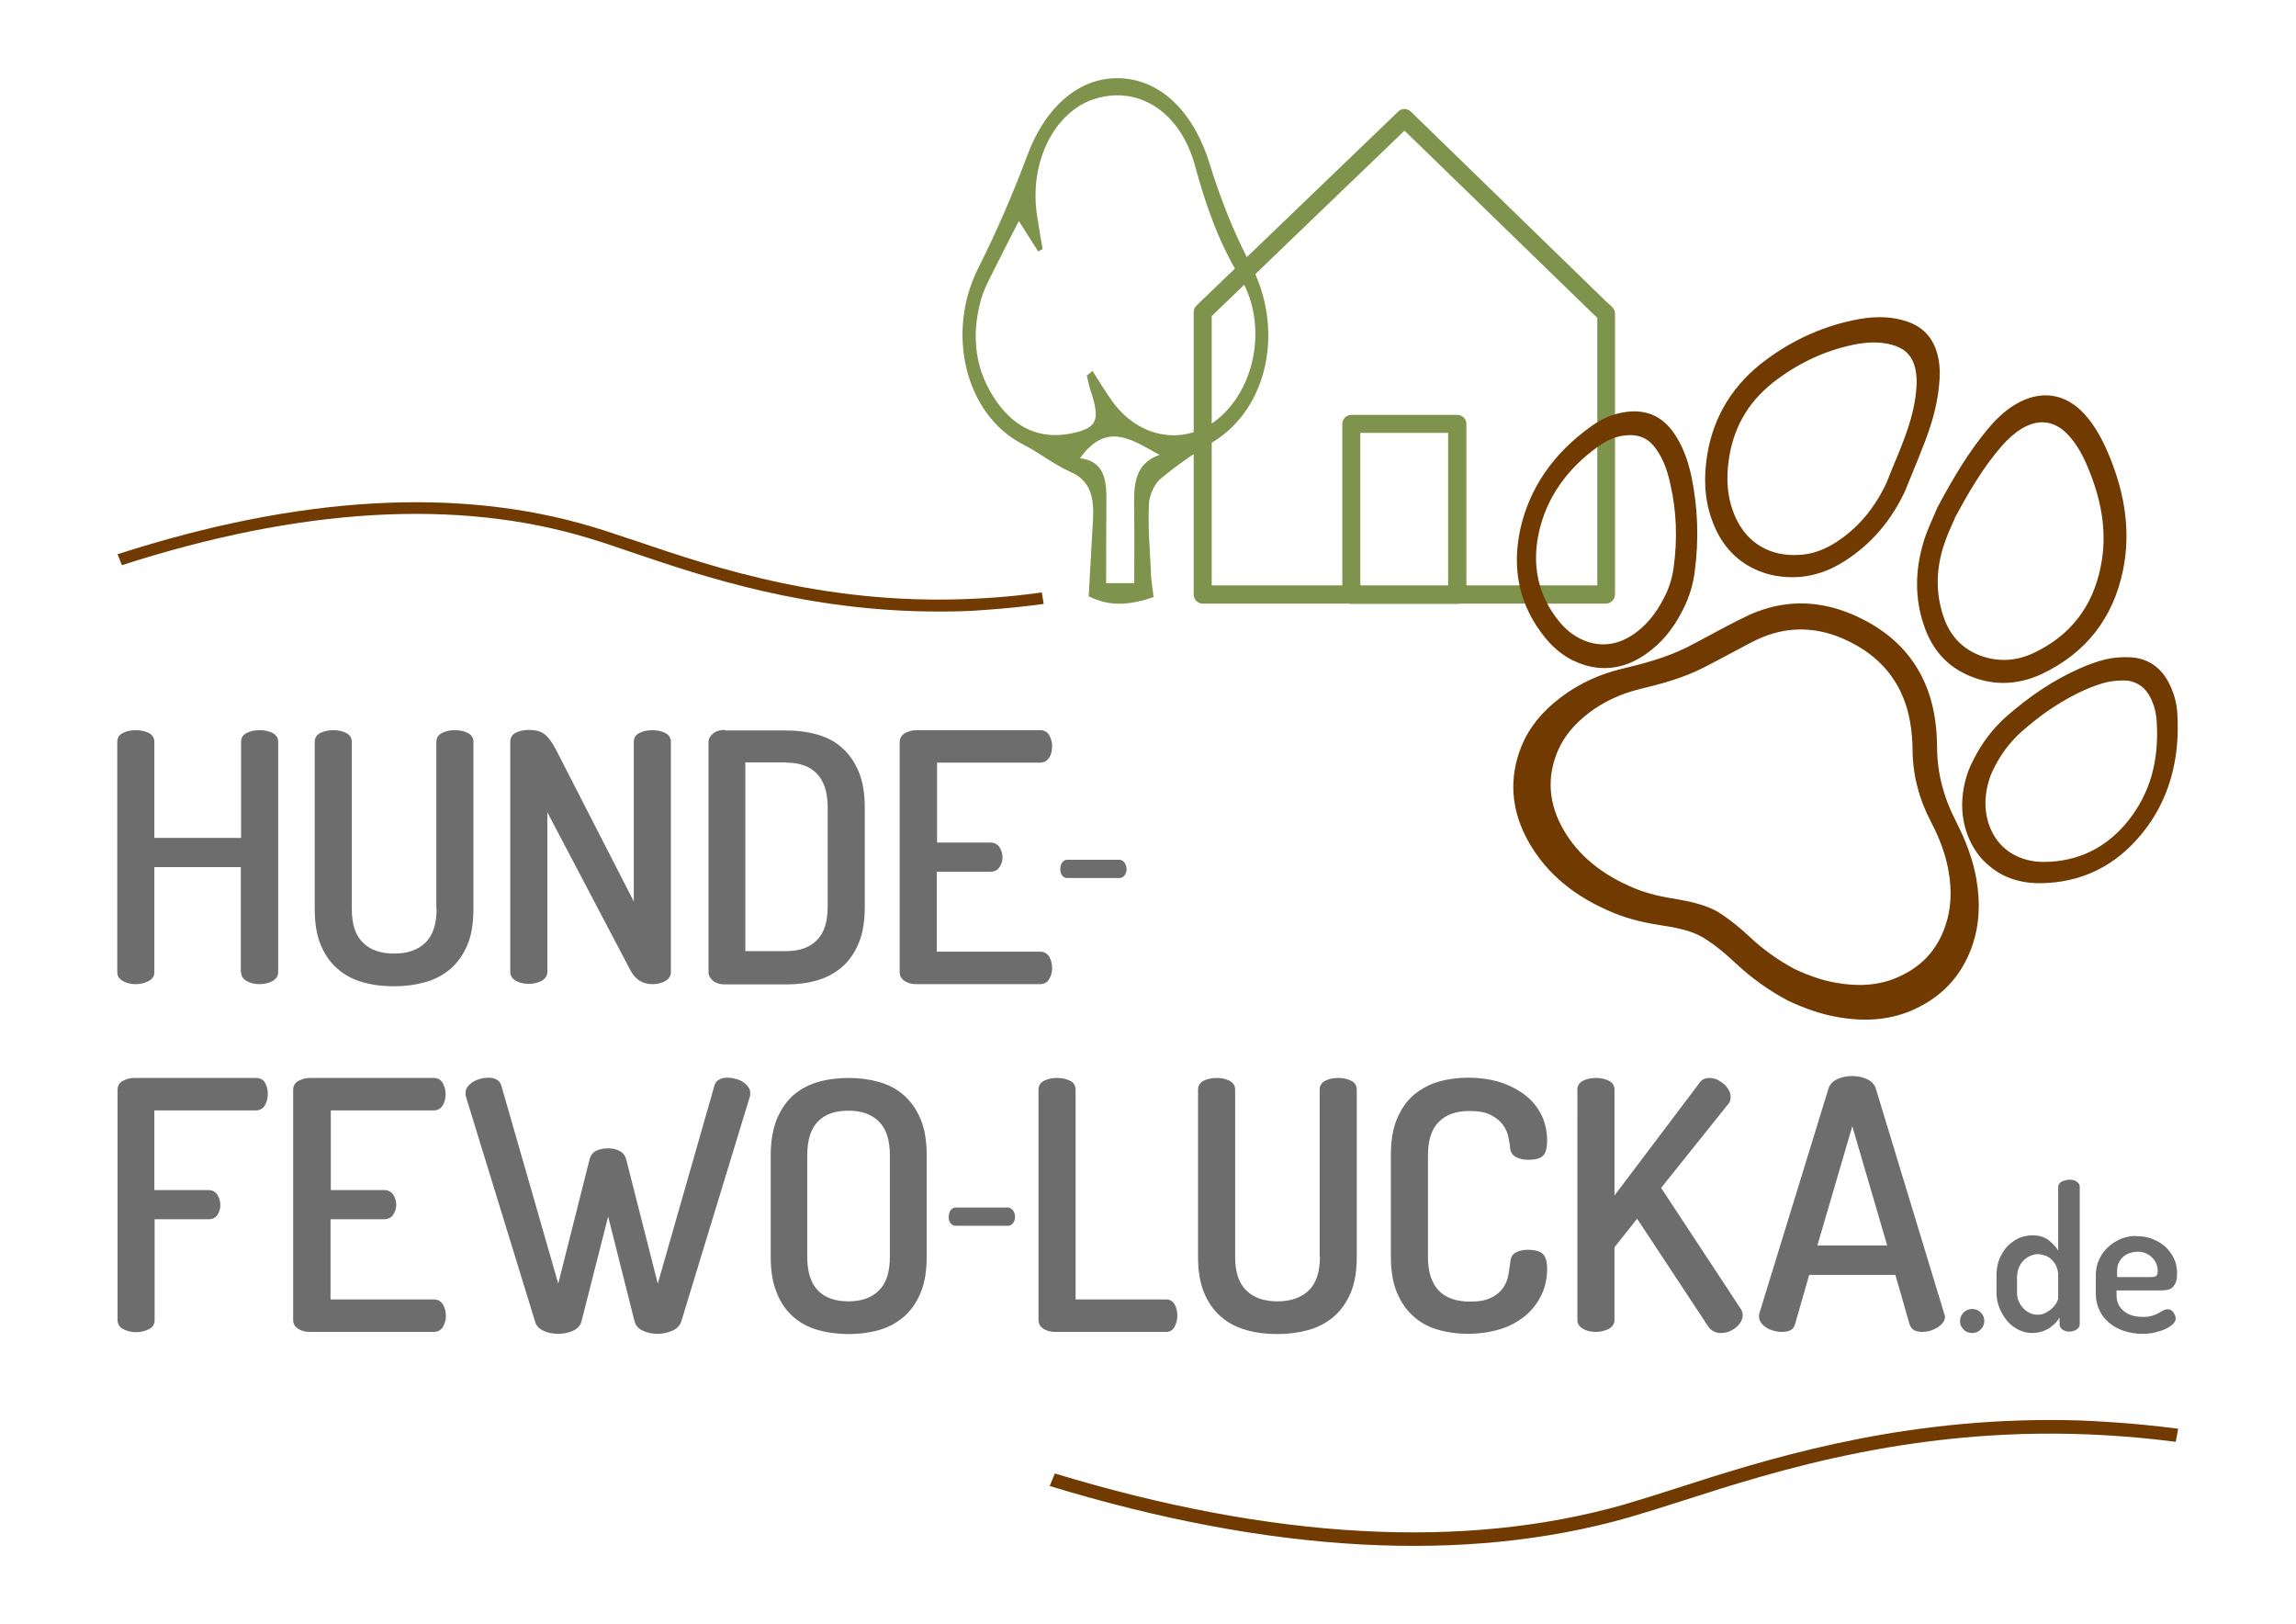
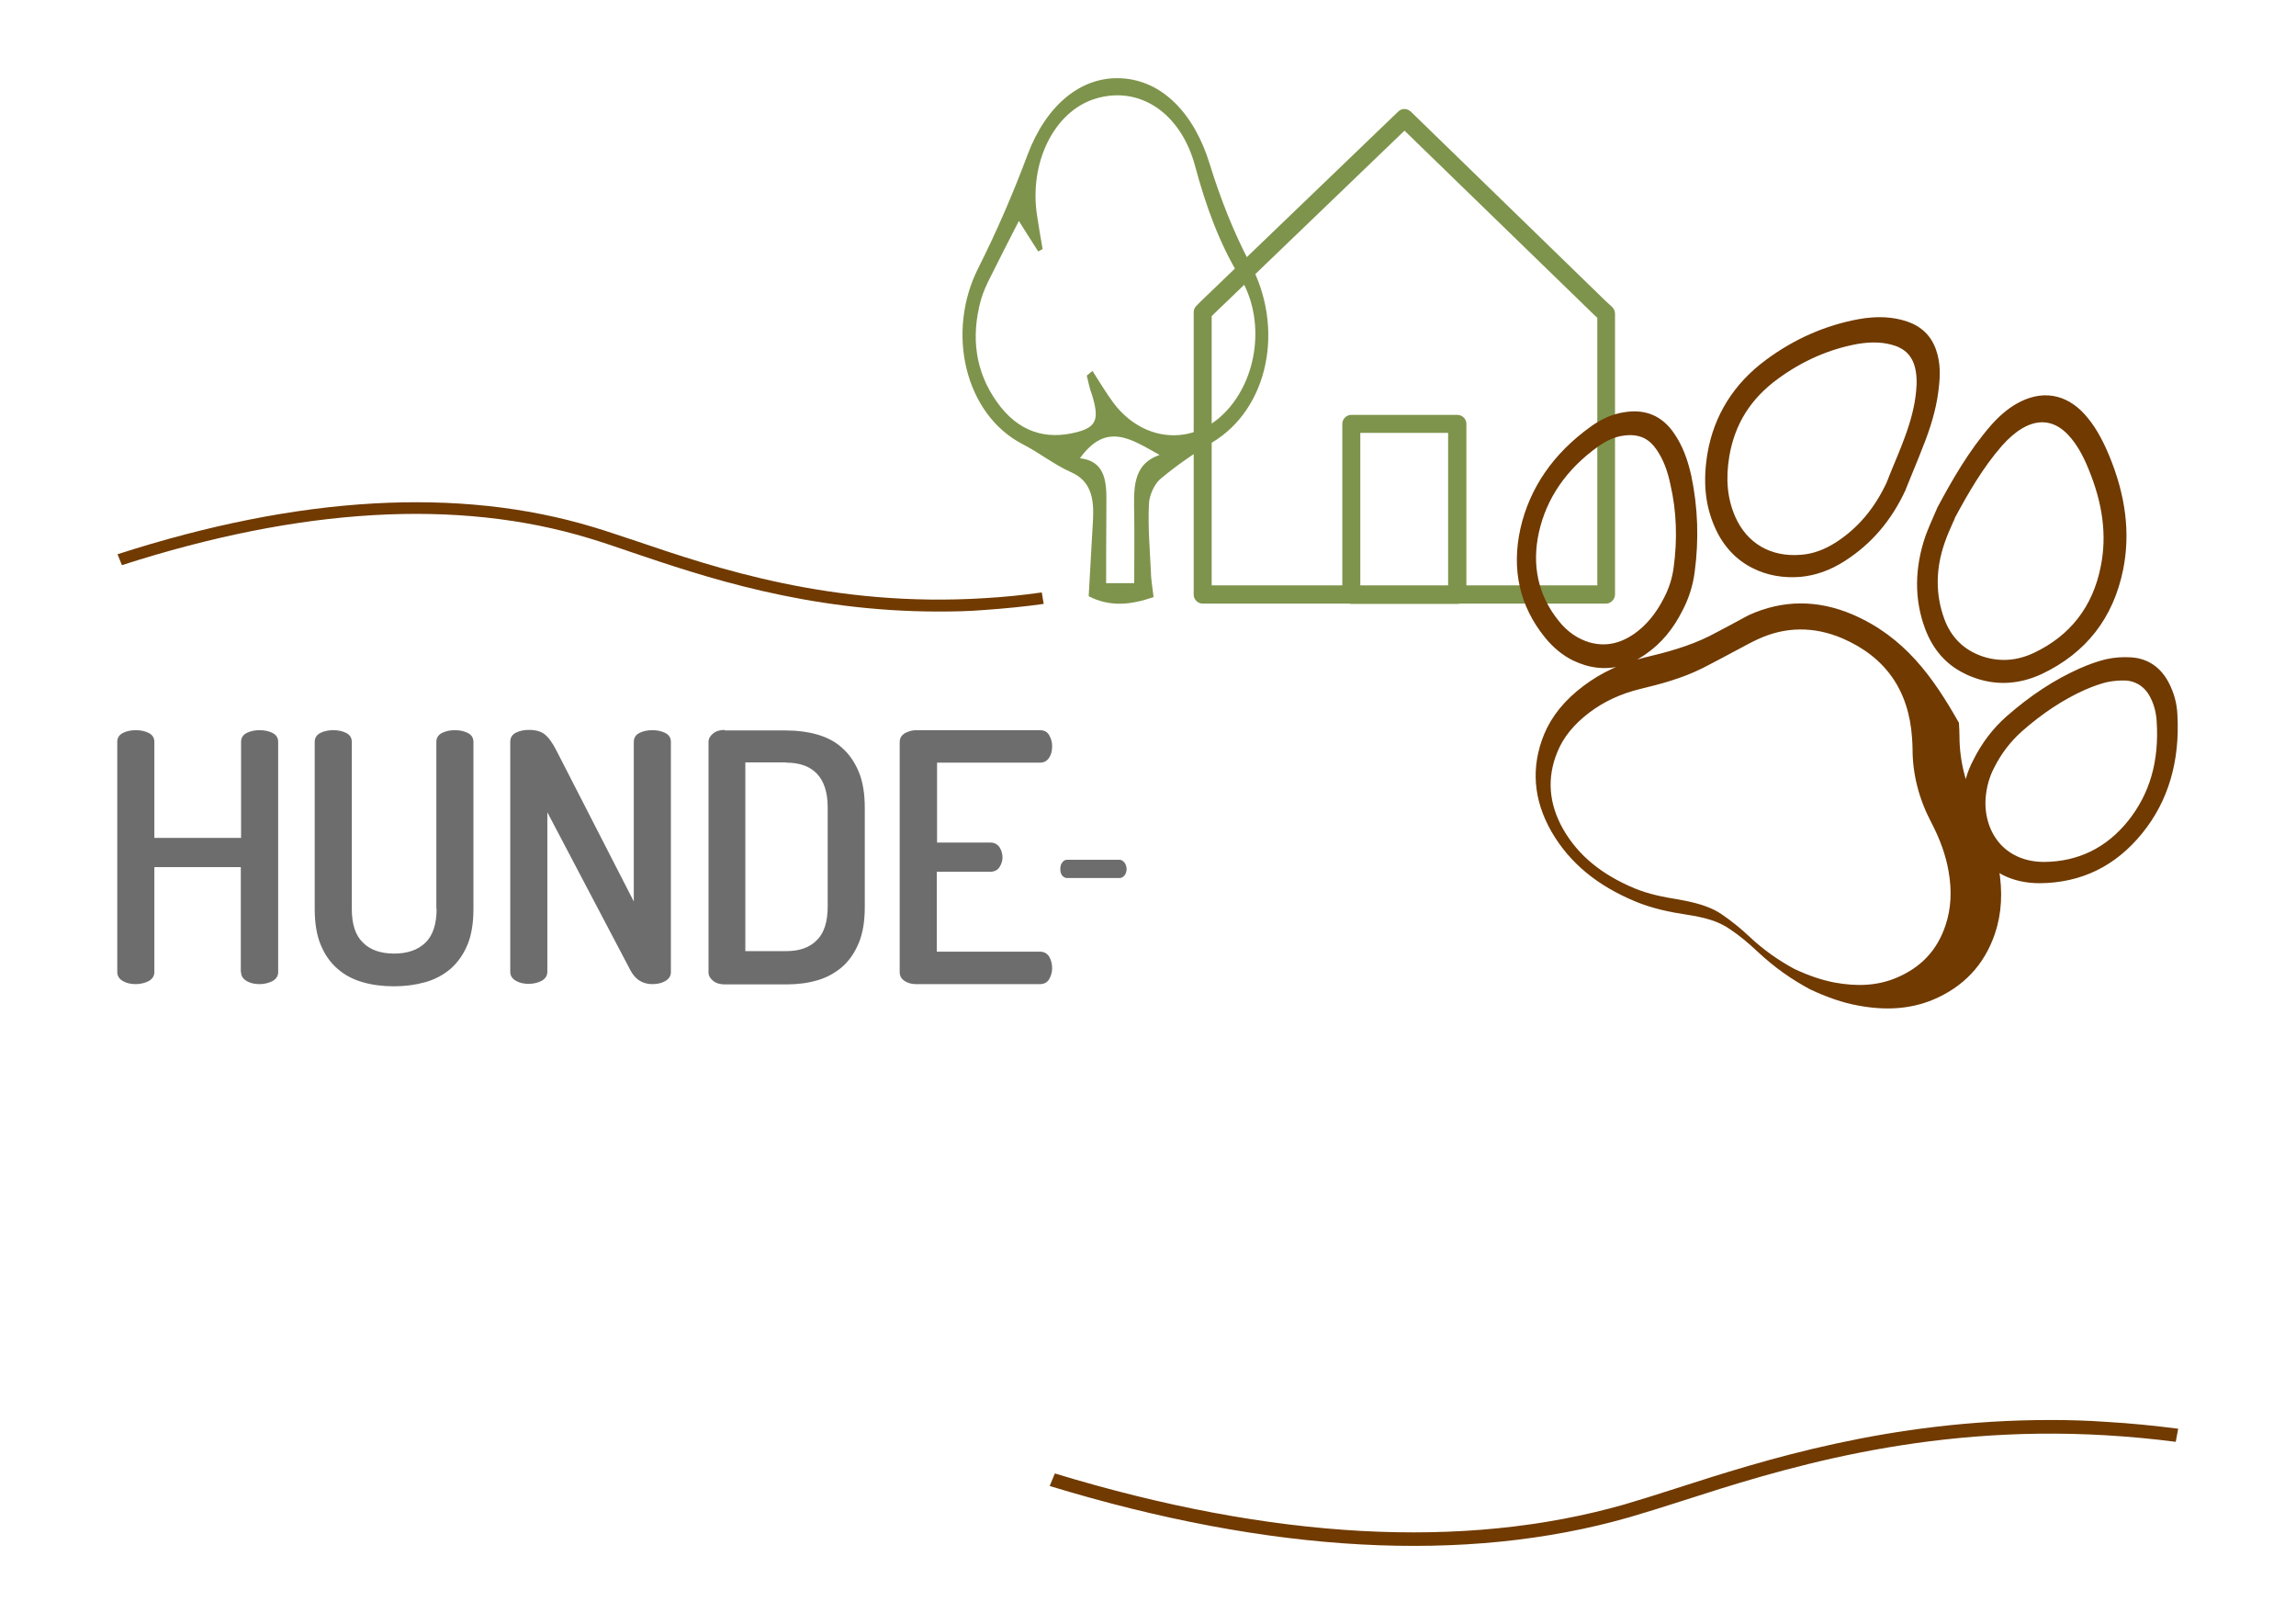
<svg xmlns="http://www.w3.org/2000/svg" xmlns:xlink="http://www.w3.org/1999/xlink" version="1.1" id="Ebene_1" x="0px" y="0px" viewBox="0 0 841.9 595.3" style="enable-background:new 0 0 841.9 595.3;" xml:space="preserve">
  <style type="text/css">
	.st0{clip-path:url(#XMLID_46_);fill:#703A00;}
	.st1{clip-path:url(#XMLID_46_);fill:#7E944C;}
	.st2{clip-path:url(#XMLID_46_);fill:#6E6D6D;}
</style>
  <g id="XMLID_45_">
    <defs>
      <rect id="XMLID_1_" x="43.1" y="28.6" width="755.7" height="538.1" />
    </defs>
    <clipPath id="XMLID_46_">
      <use xlink:href="#XMLID_1_" style="overflow:visible;" />
    </clipPath>
    <path id="XMLID_43_" class="st0" d="M344.2,224.2c-48.6,0-86.5-12.9-112.5-21.7c-5.8-2-11.1-3.8-15.8-5.2   c-48.1-14.6-105.7-11.2-171.2,9.9l-1.6-4c66.6-21.5,125.2-24.8,174.3-10c4.8,1.4,10.1,3.3,16,5.2c28.6,9.7,71.8,24.4,127.6,20.9   c7-0.4,14-1.1,21-2.1l0.7,4.2c-7.1,1-14.3,1.7-21.4,2.2C355.5,224.1,349.8,224.2,344.2,224.2" />
    <path id="XMLID_89_" class="st1" d="M585.6,214.6h-47.9v-59.2c0-1.8-1.5-3.3-3.3-3.3h-38.9c-1.8,0-3.3,1.5-3.3,3.3v59.2h-47.9   v-98.7l0.7-0.7l70-67.3l69.3,67.3c0.1,0.1,0.2,0.1,0.2,0.2l1.2,1.1V214.6z M498.8,158.7H531v55.9h-32.2V158.7z M592.2,217.9V115h0   c0-0.9-0.4-1.8-1.1-2.5l-2.3-2.1l0,0l-71.5-69.5l0,0l0,0c-1.3-1.2-3.3-1.3-4.6,0l-72.3,69.5l-1.5,1.5c-0.7,0.6-1.2,1.5-1.2,2.6   v103.5c0,1.8,1.5,3.3,3.3,3.3h53.8c0.2,0.1,0.5,0.1,0.8,0.1h38.9c0.3,0,0.5,0,0.8-0.1h53.8C590.7,221.2,592.2,219.7,592.2,217.9" />
    <path id="XMLID_85_" class="st1" d="M415.9,213.8c0-9.5,0.1-17.2,0-24.9c-0.1-9.1-1-18.6,9.3-22.1c-10.4-5.8-19.5-12.3-29.2,1.2   c8.9,1,9.8,8,9.7,15.8c-0.1,8.6-0.1,28.3-0.1,30C408,213.8,412,213.8,415.9,213.8 M398.5,137.7c0.7-0.6,1.4-1.1,2.1-1.7   c2.5,3.9,4.9,7.9,7.6,11.6c10.8,14.4,28.7,16,40.8,3.8c12.3-12.4,15.2-34.4,5.6-49.9C447,89,442.1,75.3,438.2,60.8   c-5.2-19.3-20.3-29.6-36.6-24.6c-15,4.6-24.4,23.4-21.3,43c0.6,4,1.3,8.1,2,12.1c-0.5,0.3-1.1,0.6-1.6,0.9c-2.5-3.9-5-7.8-7.1-11.2   c-3.8,7.5-7.3,14.2-10.6,20.9c-1.3,2.6-2.5,5.2-3.3,8c-3.8,13.8-2,26.4,5.8,37.4c7.9,11.2,18.1,14.1,29.5,11.1   c7.2-1.9,8.1-4.9,5.4-13.7C399.5,142.4,399.1,140,398.5,137.7 M423,218.9c-8.7,3-16.1,3.6-23.8-0.3c0.5-9.6,1.1-18.9,1.6-28.3   c0.4-8-1-14.1-8.1-17.2c-6.1-2.7-11.7-7.2-17.8-10.3c-21-10.9-28.2-40.9-16.1-64.7c6.7-13.3,12.7-27.2,18-41.4   c6.7-17.8,19.3-28.8,34.4-28c15.1,0.8,26.8,13.1,32.4,31.5c3.9,12.6,8.8,25.1,14.8,36.4c12.7,23.7,6.8,53.2-13.9,65.6   c-6.5,3.9-12.9,8.3-18.9,13.3c-2.2,1.8-4.2,6-4.3,9.3c-0.4,8.1,0.3,16.3,0.7,24.4C422,212,422.5,214.8,423,218.9" />
-     <path id="XMLID_74_" class="st0" d="M613.7,208c-0.5,3.9-1.7,7.7-3.6,11.3l0,0c-2.9,5.7-6.5,10-10.9,13.1   c-5.4,3.7-10.7,4.7-16.4,3.1c-4.3-1.3-8.1-3.9-11.2-7.8c-7.6-9.4-10-20.4-7.3-32.6c2.8-12.5,10.1-23.1,21.7-31.4   c3.1-2.2,6.2-3.6,9.4-4c2.8-0.4,5.3-0.1,7.4,0.9c1.8,0.9,3.3,2.3,4.6,4.2c2.4,3.5,4,7.5,5.1,12.8   C614.8,187.5,615.1,197.8,613.7,208 M620.2,174.6c-1.4-6.4-3.4-11.5-6.4-15.8c-4.3-6.3-10.4-8.9-18-7.7c-4.3,0.6-8.5,2.4-12.5,5.3   c-13.8,9.9-22.4,22.5-25.8,37.4c-3.3,15-0.3,28.4,9,39.9c3,3.7,6.4,6.5,10.2,8.4c1.5,0.7,3,1.3,4.6,1.8c7.6,2.2,15.1,0.9,22.2-4.1   c5.6-3.9,10-9.1,13.5-16.1c2.3-4.4,3.8-9.2,4.4-14C623,197.9,622.6,186.1,620.2,174.6 M691.8,176.9c-4.5,9.6-10.6,16.8-18.7,22   c-4.3,2.7-8.4,4.2-12.8,4.5c-11,0.9-19.7-4.2-24-13.9c-2.9-6.6-3.6-13.8-2.2-22.2c2-11.8,7.8-21.1,17.8-28.4   c9-6.6,18.8-10.9,29.2-12.8c5.3-0.9,9.8-0.7,13.9,0.7c0.6,0.2,1.1,0.4,1.6,0.7c2.5,1.2,4.2,3.2,5.2,5.9c1.2,3.5,1.1,7.2,0.8,10.1   c-0.5,5.3-1.9,10.8-4.3,17.2c-1.4,3.8-3,7.6-4.5,11.2C693.1,173.5,692.5,175.2,691.8,176.9 M676.4,205.7   c9.7-6.2,17.1-14.7,22.4-26.2l0-0.1c0.7-1.8,1.5-3.6,2.2-5.4c1.7-4.1,3.4-8.3,5-12.5c2.8-7.4,4.4-13.8,5-20.1   c0.4-3.6,0.6-8.4-1.1-13.2c-1.8-5.1-5.3-8.5-10.5-10.3c-5.3-1.8-11.1-2.1-17.8-0.9c-12.1,2.2-23.6,7.2-34,14.9   c-11.8,8.7-19.1,20.3-21.5,34.3c-1.7,10.2-0.9,19,2.7,27.1c3,6.9,7.9,12.1,14.1,15.1c5,2.5,10.9,3.6,17.2,3.1   C665.7,211,671.1,209.1,676.4,205.7 M701.1,270.4c0.1,1.5,0.2,2.9,0.2,4.2c0,9.2,2.3,18.2,6.8,26.8c3.3,6.3,5.4,12.2,6.4,18   c1.3,7.3,0.9,13.8-1.1,19.8c-3.1,9.3-9.1,15.6-18.3,19.4c-6.6,2.7-13.9,3.2-22.5,1.6c-4.6-0.9-9.4-2.5-14.7-5   c-5.9-3.2-11.3-7-16.3-11.7c-3.5-3.3-6.8-5.9-10-8.1c-1-0.7-2-1.3-3-1.8c-4.3-2.1-9-3.1-13.5-3.9c-5.1-0.8-10.6-1.9-15.7-4   c-12-5-20.6-12-26.1-21.5c-5.4-9.4-6.2-19-2.2-28.6c2.2-5.4,6-10,11.6-14.3c5.4-4.1,11.7-7,18.7-8.7c7.5-1.8,15.4-3.9,22.8-7.6   c2.4-1.2,4.8-2.5,7.1-3.7c1.5-0.8,3-1.6,4.5-2.4l1.7-0.9c2.4-1.3,4.8-2.6,7.2-3.7c10-4.6,20.4-4.7,30.8-0.3   C691.3,240.8,699.9,253,701.1,270.4 M679.1,225.2c-12.8-5.4-25.5-5.3-37.8,0.3c-2.8,1.3-5.5,2.7-8.2,4.1l-1.9,1   c-1.7,0.9-3.3,1.8-5,2.7c-2.5,1.3-5,2.7-7.6,4c-7.6,3.8-15.9,6-23.9,7.9c-8.3,2-15.8,5.5-22.3,10.4c-6.9,5.2-11.6,11-14.4,17.7   c-4.9,12-4,24,2.7,35.7c6.6,11.4,16.7,19.8,31,25.7c6.1,2.5,12.4,3.8,18.4,4.7c6.5,1,11.7,2.3,16.1,5.4c3.3,2.2,6.7,5,10.3,8.4   c5.9,5.5,12.1,9.9,19,13.6c6.2,2.9,11.9,4.9,17.4,5.9c10.4,2,19.4,1.3,27.5-2c11.3-4.7,19-12.8,22.9-24.3   c2.5-7.4,2.9-15.3,1.4-24.1c-1.2-6.9-3.7-13.8-7.5-21.2c-4.5-8.7-6.9-17.8-6.9-27.1c0-1.5-0.1-3.1-0.2-4.9   C708.8,248.2,698.3,233.4,679.1,225.2 M745.7,239.4L745.7,239.4c-6.2,2.9-12.4,3.3-18.6,1.3c-6.9-2.3-11.7-7-14.2-13.9   c-3.2-8.8-3.2-18.2,0.2-27.9c0.9-2.6,2-5.1,2.9-7.1c0.4-0.8,0.7-1.5,0.9-2.1c4.8-8.9,10.2-18.3,17.2-26.3c2.4-2.7,4.8-4.8,7.3-6.3   c6.4-3.8,12.3-2.8,17.2,2.6c2.8,3.1,5,6.8,7.2,12.2c5.3,12.8,6.8,24.5,4.5,35.8C767.4,222.4,759.1,233.1,745.7,239.4 M748.7,247.1   c16.2-7.7,26.2-20.5,29.8-38.2c2.7-13.4,1-27.2-5.2-42.1c-2.7-6.4-5.4-11-8.8-14.8c-7-7.8-16.1-9.2-25.2-3.9   c-3.3,1.9-6.3,4.5-9.3,7.9c-8,9.2-14.1,19.8-19.5,29.9l-0.1,0.1l0,0.1c-0.3,0.7-0.6,1.4-1,2.3c-1,2.3-2.3,5.2-3.4,8.2   c-4,11.8-4.1,23.2-0.1,33.9c2.8,7.5,7.6,13.1,14.4,16.4c1.3,0.7,2.8,1.3,4.3,1.8C732.6,251.4,740.7,250.8,748.7,247.1 M780.3,301   c-8,9.9-18.3,14.9-30.8,15c-6.4,0-11.9-2.2-15.8-6.3c-4.1-4.4-6.1-10.7-5.6-17.2c0.3-3.9,1.4-7.8,3.1-11c2.6-5.2,5.9-9.5,10.1-13.3   c7.6-6.7,15.2-11.7,23.2-15.3c3-1.3,5.6-2.2,8-2.8c2.4-0.5,4.9-0.7,7.1-0.6c1.5,0.1,2.8,0.5,4,1.1c2,1,3.7,2.7,4.9,5.1   c1.4,2.7,2.1,5.6,2.3,8.6C791.8,279,788.3,291,780.3,301 M798.4,261.8c-0.2-4.1-1.3-7.9-3.1-11.4c-2.9-5.7-7.7-9-13.8-9.4   c-3-0.2-6.2,0-9.3,0.7c-2.9,0.7-6.1,1.8-9.7,3.4c-9.2,4.1-17.9,9.8-26.7,17.5c-5.1,4.5-9.1,9.8-12.2,16c-2.2,4.1-3.6,8.9-4,13.9   c-0.7,8.5,2,16.8,7.4,22.7c2.2,2.3,4.7,4.2,7.4,5.6c4,2,8.5,3,13.5,3c15.2-0.1,27.8-6.2,37.6-18.3   C795.1,293.7,799.4,279,798.4,261.8" />
+     <path id="XMLID_74_" class="st0" d="M613.7,208c-0.5,3.9-1.7,7.7-3.6,11.3l0,0c-2.9,5.7-6.5,10-10.9,13.1   c-5.4,3.7-10.7,4.7-16.4,3.1c-4.3-1.3-8.1-3.9-11.2-7.8c-7.6-9.4-10-20.4-7.3-32.6c2.8-12.5,10.1-23.1,21.7-31.4   c3.1-2.2,6.2-3.6,9.4-4c2.8-0.4,5.3-0.1,7.4,0.9c1.8,0.9,3.3,2.3,4.6,4.2c2.4,3.5,4,7.5,5.1,12.8   C614.8,187.5,615.1,197.8,613.7,208 M620.2,174.6c-1.4-6.4-3.4-11.5-6.4-15.8c-4.3-6.3-10.4-8.9-18-7.7c-4.3,0.6-8.5,2.4-12.5,5.3   c-13.8,9.9-22.4,22.5-25.8,37.4c-3.3,15-0.3,28.4,9,39.9c3,3.7,6.4,6.5,10.2,8.4c1.5,0.7,3,1.3,4.6,1.8c7.6,2.2,15.1,0.9,22.2-4.1   c5.6-3.9,10-9.1,13.5-16.1c2.3-4.4,3.8-9.2,4.4-14C623,197.9,622.6,186.1,620.2,174.6 M691.8,176.9c-4.5,9.6-10.6,16.8-18.7,22   c-4.3,2.7-8.4,4.2-12.8,4.5c-11,0.9-19.7-4.2-24-13.9c-2.9-6.6-3.6-13.8-2.2-22.2c2-11.8,7.8-21.1,17.8-28.4   c9-6.6,18.8-10.9,29.2-12.8c5.3-0.9,9.8-0.7,13.9,0.7c0.6,0.2,1.1,0.4,1.6,0.7c2.5,1.2,4.2,3.2,5.2,5.9c1.2,3.5,1.1,7.2,0.8,10.1   c-0.5,5.3-1.9,10.8-4.3,17.2c-1.4,3.8-3,7.6-4.5,11.2C693.1,173.5,692.5,175.2,691.8,176.9 M676.4,205.7   c9.7-6.2,17.1-14.7,22.4-26.2l0-0.1c0.7-1.8,1.5-3.6,2.2-5.4c1.7-4.1,3.4-8.3,5-12.5c2.8-7.4,4.4-13.8,5-20.1   c0.4-3.6,0.6-8.4-1.1-13.2c-1.8-5.1-5.3-8.5-10.5-10.3c-5.3-1.8-11.1-2.1-17.8-0.9c-12.1,2.2-23.6,7.2-34,14.9   c-11.8,8.7-19.1,20.3-21.5,34.3c-1.7,10.2-0.9,19,2.7,27.1c3,6.9,7.9,12.1,14.1,15.1c5,2.5,10.9,3.6,17.2,3.1   C665.7,211,671.1,209.1,676.4,205.7 M701.1,270.4c0.1,1.5,0.2,2.9,0.2,4.2c0,9.2,2.3,18.2,6.8,26.8c3.3,6.3,5.4,12.2,6.4,18   c1.3,7.3,0.9,13.8-1.1,19.8c-3.1,9.3-9.1,15.6-18.3,19.4c-6.6,2.7-13.9,3.2-22.5,1.6c-4.6-0.9-9.4-2.5-14.7-5   c-5.9-3.2-11.3-7-16.3-11.7c-3.5-3.3-6.8-5.9-10-8.1c-1-0.7-2-1.3-3-1.8c-4.3-2.1-9-3.1-13.5-3.9c-5.1-0.8-10.6-1.9-15.7-4   c-12-5-20.6-12-26.1-21.5c-5.4-9.4-6.2-19-2.2-28.6c2.2-5.4,6-10,11.6-14.3c5.4-4.1,11.7-7,18.7-8.7c7.5-1.8,15.4-3.9,22.8-7.6   c2.4-1.2,4.8-2.5,7.1-3.7c1.5-0.8,3-1.6,4.5-2.4l1.7-0.9c2.4-1.3,4.8-2.6,7.2-3.7c10-4.6,20.4-4.7,30.8-0.3   C691.3,240.8,699.9,253,701.1,270.4 M679.1,225.2c-12.8-5.4-25.5-5.3-37.8,0.3l-1.9,1   c-1.7,0.9-3.3,1.8-5,2.7c-2.5,1.3-5,2.7-7.6,4c-7.6,3.8-15.9,6-23.9,7.9c-8.3,2-15.8,5.5-22.3,10.4c-6.9,5.2-11.6,11-14.4,17.7   c-4.9,12-4,24,2.7,35.7c6.6,11.4,16.7,19.8,31,25.7c6.1,2.5,12.4,3.8,18.4,4.7c6.5,1,11.7,2.3,16.1,5.4c3.3,2.2,6.7,5,10.3,8.4   c5.9,5.5,12.1,9.9,19,13.6c6.2,2.9,11.9,4.9,17.4,5.9c10.4,2,19.4,1.3,27.5-2c11.3-4.7,19-12.8,22.9-24.3   c2.5-7.4,2.9-15.3,1.4-24.1c-1.2-6.9-3.7-13.8-7.5-21.2c-4.5-8.7-6.9-17.8-6.9-27.1c0-1.5-0.1-3.1-0.2-4.9   C708.8,248.2,698.3,233.4,679.1,225.2 M745.7,239.4L745.7,239.4c-6.2,2.9-12.4,3.3-18.6,1.3c-6.9-2.3-11.7-7-14.2-13.9   c-3.2-8.8-3.2-18.2,0.2-27.9c0.9-2.6,2-5.1,2.9-7.1c0.4-0.8,0.7-1.5,0.9-2.1c4.8-8.9,10.2-18.3,17.2-26.3c2.4-2.7,4.8-4.8,7.3-6.3   c6.4-3.8,12.3-2.8,17.2,2.6c2.8,3.1,5,6.8,7.2,12.2c5.3,12.8,6.8,24.5,4.5,35.8C767.4,222.4,759.1,233.1,745.7,239.4 M748.7,247.1   c16.2-7.7,26.2-20.5,29.8-38.2c2.7-13.4,1-27.2-5.2-42.1c-2.7-6.4-5.4-11-8.8-14.8c-7-7.8-16.1-9.2-25.2-3.9   c-3.3,1.9-6.3,4.5-9.3,7.9c-8,9.2-14.1,19.8-19.5,29.9l-0.1,0.1l0,0.1c-0.3,0.7-0.6,1.4-1,2.3c-1,2.3-2.3,5.2-3.4,8.2   c-4,11.8-4.1,23.2-0.1,33.9c2.8,7.5,7.6,13.1,14.4,16.4c1.3,0.7,2.8,1.3,4.3,1.8C732.6,251.4,740.7,250.8,748.7,247.1 M780.3,301   c-8,9.9-18.3,14.9-30.8,15c-6.4,0-11.9-2.2-15.8-6.3c-4.1-4.4-6.1-10.7-5.6-17.2c0.3-3.9,1.4-7.8,3.1-11c2.6-5.2,5.9-9.5,10.1-13.3   c7.6-6.7,15.2-11.7,23.2-15.3c3-1.3,5.6-2.2,8-2.8c2.4-0.5,4.9-0.7,7.1-0.6c1.5,0.1,2.8,0.5,4,1.1c2,1,3.7,2.7,4.9,5.1   c1.4,2.7,2.1,5.6,2.3,8.6C791.8,279,788.3,291,780.3,301 M798.4,261.8c-0.2-4.1-1.3-7.9-3.1-11.4c-2.9-5.7-7.7-9-13.8-9.4   c-3-0.2-6.2,0-9.3,0.7c-2.9,0.7-6.1,1.8-9.7,3.4c-9.2,4.1-17.9,9.8-26.7,17.5c-5.1,4.5-9.1,9.8-12.2,16c-2.2,4.1-3.6,8.9-4,13.9   c-0.7,8.5,2,16.8,7.4,22.7c2.2,2.3,4.7,4.2,7.4,5.6c4,2,8.5,3,13.5,3c15.2-0.1,27.8-6.2,37.6-18.3   C795.1,293.7,799.4,279,798.4,261.8" />
    <path id="XMLID_26_" class="st0" d="M751.9,520.6c-59.2,0-105.4,14.8-137.1,25c-7.1,2.3-13.5,4.3-19.3,6   c-58.6,16.7-128.8,12.9-208.7-11.4l-1.9,4.6c81.1,24.7,152.6,28.6,212.4,11.5c5.8-1.7,12.3-3.7,19.4-6   c34.8-11.2,87.5-28.1,155.5-24.1c8.5,0.5,17.1,1.3,25.6,2.4l0.9-4.8c-8.6-1.1-17.4-2-26.1-2.5C765.6,520.8,758.7,520.6,751.9,520.6   " />
-     <path id="XMLID_55_" class="st2" d="M776.3,468.2v-2.4c0-1,0.2-2,0.6-2.8c0.4-0.8,0.9-1.6,1.6-2.2c0.7-0.6,1.5-1.1,2.4-1.4   c0.9-0.3,1.9-0.5,2.9-0.5c2.1,0,3.9,0.7,5.3,2.1c1.4,1.4,2.1,3,2.1,5c0,0.9-0.2,1.5-0.6,1.8c-0.4,0.3-1.1,0.4-2.2,0.4H776.3z    M777.9,454.1c-1.9,0.8-3.5,1.8-4.9,3.1c-1.4,1.3-2.5,2.8-3.3,4.6c-0.8,1.7-1.2,3.6-1.2,5.5v7c0,2.2,0.4,4.2,1.3,6   c0.8,1.8,2,3.3,3.5,4.6c1.5,1.3,3.3,2.3,5.4,3c2.1,0.7,4.4,1.1,6.9,1.1c1.9,0,3.5-0.2,5-0.6c1.5-0.4,2.8-0.8,3.9-1.4   c1.1-0.6,1.9-1.2,2.5-1.8c0.6-0.7,0.8-1.3,0.8-1.8c0-0.7-0.3-1.4-0.8-2.2c-0.5-0.8-1.3-1.2-2.2-1.2c-0.5,0-1,0.1-1.5,0.4   c-0.5,0.3-1.1,0.6-1.8,1s-1.4,0.7-2.4,1c-0.9,0.3-2,0.4-3.4,0.4c-2.8,0-5.2-0.7-6.9-2.1c-1.8-1.4-2.7-3.4-2.7-5.9v-1.7h15.5   c0.8,0,1.7,0,2.5-0.1c0.8-0.1,1.5-0.3,2.1-0.7c0.6-0.4,1.1-1,1.5-1.9c0.4-0.9,0.6-2,0.6-3.6c0-2-0.4-3.9-1.2-5.5   c-0.8-1.7-1.9-3.1-3.2-4.3c-1.4-1.2-2.9-2.1-4.7-2.8c-1.8-0.7-3.6-1-5.6-1C781.8,453,779.8,453.4,777.9,454.1 M739.7,467.5   c0-0.9,0.2-1.9,0.6-2.8c0.4-0.9,0.9-1.8,1.6-2.5c0.7-0.7,1.5-1.3,2.4-1.7c0.9-0.4,1.9-0.7,2.9-0.7c0.9,0,1.8,0.2,2.7,0.5   c0.9,0.3,1.7,0.8,2.4,1.5c0.7,0.7,1.3,1.5,1.7,2.4c0.4,1,0.7,2,0.7,3.2v8.5c0,0.4-0.2,1-0.6,1.7c-0.4,0.7-0.9,1.4-1.6,2   c-0.7,0.7-1.5,1.2-2.4,1.7c-0.9,0.5-1.9,0.7-3,0.7c-1,0-2-0.2-2.9-0.7c-0.9-0.4-1.7-1-2.4-1.8c-0.7-0.7-1.2-1.6-1.6-2.5   c-0.4-0.9-0.6-1.9-0.6-2.9V467.5z M755.8,433.3c-0.7,0.5-1.1,1.1-1.1,1.8v23.4c-0.8-1.4-2.1-2.7-3.6-3.9c-1.6-1.2-3.6-1.7-5.9-1.7   c-1.8,0-3.5,0.4-5.1,1.1c-1.6,0.8-3,1.8-4.2,3.1c-1.2,1.3-2.1,2.9-2.8,4.6c-0.7,1.8-1,3.6-1,5.6v6.8c0,1.9,0.4,3.8,1.1,5.5   c0.7,1.8,1.7,3.3,2.8,4.7c1.2,1.4,2.6,2.4,4.1,3.2c1.6,0.8,3.2,1.2,4.9,1.2c2.4,0,4.5-0.6,6.3-1.7c1.8-1.2,3.1-2.5,3.9-4v2.6   c0,0.6,0.3,1.2,1,1.8c0.7,0.5,1.5,0.8,2.5,0.8c1.1,0,2-0.3,2.8-0.8c0.7-0.5,1.1-1.1,1.1-1.8v-50.6c0-0.7-0.4-1.3-1.1-1.8   c-0.7-0.5-1.6-0.7-2.8-0.7C757.5,432.6,756.6,432.9,755.8,433.3 M720,481.2c-0.8,0.9-1.3,1.9-1.3,3.1c0,1.2,0.4,2.2,1.3,3.1   c0.8,0.9,1.9,1.3,3.2,1.3c1.2,0,2.2-0.4,3.1-1.3c0.9-0.9,1.3-1.9,1.3-3.1c0-1.2-0.4-2.3-1.3-3.1c-0.9-0.9-1.9-1.3-3.1-1.3   C721.9,479.9,720.8,480.4,720,481.2 M666.4,456.6l12.8-43.7l12.8,43.7H666.4z M656.5,487.7c0.8-0.4,1.4-1.1,1.7-2.2l5.2-18.1H695   l5.2,18.1c0.3,1,0.9,1.7,1.7,2.2c0.8,0.4,1.8,0.6,2.9,0.6c0.9,0,1.9-0.1,2.9-0.4c1-0.3,1.9-0.7,2.7-1.2c0.8-0.5,1.5-1.1,2-1.8   c0.6-0.7,0.8-1.4,0.8-2.2c0-0.3-0.1-0.6-0.3-1.1L687.8,399c-0.5-1.5-1.6-2.7-3.3-3.4c-1.7-0.8-3.5-1.1-5.4-1.1   c-2,0-3.7,0.4-5.4,1.1c-1.6,0.8-2.7,1.9-3.2,3.4l-25.4,82.6c-0.1,0.3-0.1,0.6-0.1,1.1c0,0.9,0.3,1.6,0.8,2.3c0.5,0.7,1.2,1.3,2,1.8   c0.8,0.5,1.8,0.9,2.7,1.1c1,0.3,1.9,0.4,2.9,0.4C654.7,488.3,655.7,488.1,656.5,487.7 M578.4,483.9c0,1.4,0.7,2.5,2.1,3.3   c1.4,0.8,3,1.1,4.7,1.1c1.7,0,3.3-0.4,4.7-1.1c1.4-0.8,2.1-1.9,2.1-3.3v-26.6l8.3-10.5l26,39.4c1.1,1.7,2.7,2.5,4.8,2.5   c2,0,3.8-0.7,5.4-2c1.7-1.4,2.5-2.9,2.5-4.6c0-0.8-0.3-1.7-0.8-2.4l-29.1-44.2l24.5-30.6c0.4-0.4,0.7-0.9,0.8-1.4   c0.1-0.5,0.2-0.9,0.2-1.3c0-0.8-0.2-1.7-0.7-2.6c-0.5-0.8-1.1-1.6-1.8-2.2c-0.8-0.6-1.6-1.2-2.5-1.6c-0.9-0.4-1.8-0.6-2.7-0.6   c-1.7,0-3,0.6-3.8,1.9l-31.1,41.2v-38.8c0-1.5-0.7-2.6-2.1-3.3c-1.4-0.7-3-1-4.7-1c-1.7,0-3.3,0.3-4.7,1c-1.4,0.7-2.1,1.8-2.1,3.3   V483.9z M555.7,424.1c1.2,0.7,2.8,1.1,4.8,1.1c2.3,0,4-0.4,5.1-1.3c1.1-0.9,1.7-2.8,1.7-5.7c0-3.4-0.7-6.5-2-9.3   c-1.4-2.8-3.3-5.2-5.9-7.3c-2.6-2-5.6-3.6-9.2-4.8c-3.6-1.1-7.5-1.7-11.9-1.7c-3.8,0-7.5,0.5-10.9,1.5c-3.4,1-6.5,2.7-9.1,4.9   c-2.6,2.3-4.6,5.2-6.1,8.8c-1.5,3.6-2.2,8-2.2,13.2v37.1c0,5.2,0.7,9.6,2.2,13.2c1.5,3.6,3.5,6.5,6.1,8.8c2.5,2.3,5.5,3.9,9,4.9   c3.4,1,7.1,1.5,10.9,1.5c4.3,0,8.3-0.6,11.9-1.7c3.6-1.1,6.6-2.8,9.2-4.9c2.5-2.1,4.5-4.7,5.9-7.6c1.4-2.9,2.1-6.1,2.1-9.6   c0-2.8-0.6-4.7-1.7-5.6c-1.1-0.9-2.8-1.4-5.2-1.4c-1.9,0-3.4,0.3-4.6,1c-1.2,0.6-1.9,1.8-2,3.5c-0.2,1.4-0.4,3-0.7,4.7   c-0.3,1.7-0.9,3.2-1.9,4.7c-1,1.4-2.4,2.7-4.3,3.6c-1.9,1-4.5,1.5-7.7,1.5c-5.1,0-9-1.3-11.6-4c-2.6-2.7-4-6.8-4-12.4v-37.1   c0-5.6,1.3-9.8,4-12.4c2.6-2.7,6.4-4,11.3-4c3.3,0,5.9,0.5,7.8,1.5c1.9,1,3.4,2.2,4.4,3.6c1,1.4,1.7,2.9,2,4.5   c0.3,1.6,0.6,2.9,0.6,4C553.9,422.3,554.5,423.4,555.7,424.1 M484,460.7c0,5.6-1.4,9.8-4.1,12.4c-2.8,2.7-6.6,4-11.5,4   c-4.8,0-8.7-1.3-11.4-4c-2.8-2.7-4.1-6.8-4.1-12.4v-61.2c0-1.5-0.7-2.6-2.1-3.3c-1.4-0.7-3-1-4.7-1c-1.7,0-3.3,0.3-4.7,1   c-1.4,0.7-2.1,1.8-2.1,3.3v61.2c0,5.2,0.7,9.6,2.2,13.2c1.5,3.6,3.5,6.5,6.2,8.8c2.6,2.3,5.7,3.9,9.2,4.9c3.5,1,7.3,1.5,11.4,1.5   c4.1,0,7.9-0.5,11.5-1.5c3.6-1,6.7-2.7,9.3-4.9c2.6-2.3,4.7-5.2,6.2-8.8c1.5-3.6,2.2-8,2.2-13.2v-61.2c0-1.5-0.7-2.6-2.1-3.3   c-1.4-0.7-3-1-4.7-1c-1.7,0-3.3,0.3-4.7,1c-1.4,0.7-2.1,1.8-2.1,3.3V460.7z M427.6,488.3c1.4,0,2.4-0.6,3.1-1.9   c0.7-1.3,1-2.6,1-4.1c0-1.5-0.3-2.9-1-4.1c-0.7-1.2-1.7-1.8-3.1-1.8h-33.2v-76.9c0-1.5-0.7-2.6-2.1-3.3c-1.4-0.7-3-1-4.7-1   c-1.7,0-3.3,0.3-4.7,1c-1.4,0.7-2.1,1.8-2.1,3.3v84.4c0,1.4,0.6,2.5,1.9,3.3c1.3,0.8,2.6,1.1,4.1,1.1H427.6z M348.6,448.5   c0.5,0.6,1.1,0.9,1.8,0.9h19.2c0.7,0,1.3-0.3,1.8-0.9c0.5-0.6,0.8-1.4,0.8-2.4c0-0.9-0.3-1.7-0.8-2.4c-0.5-0.6-1.2-1-1.8-1h-19.2   c-0.7,0-1.3,0.3-1.8,1c-0.5,0.6-0.7,1.4-0.7,2.4C347.8,447.1,348.1,447.9,348.6,448.5 M326.3,460.7c0,5.6-1.3,9.8-4,12.4   c-2.7,2.7-6.4,4-11.2,4c-4.8,0-8.6-1.3-11.2-4c-2.6-2.7-3.9-6.8-3.9-12.4v-37.1c0-5.6,1.3-9.8,3.9-12.4c2.6-2.7,6.3-4,11.2-4   c4.8,0,8.5,1.3,11.2,4c2.7,2.7,4,6.8,4,12.4V460.7z M322.4,487.6c3.5-1,6.5-2.7,9.1-4.9c2.6-2.3,4.6-5.2,6.1-8.8   c1.5-3.6,2.2-8,2.2-13.2v-37.1c0-5.2-0.7-9.6-2.2-13.2c-1.5-3.6-3.5-6.5-6.1-8.8c-2.6-2.3-5.6-3.9-9.1-4.9c-3.5-1-7.2-1.5-11.2-1.5   c-4.1,0-7.9,0.5-11.3,1.5c-3.5,1-6.5,2.7-9.1,4.9c-2.5,2.3-4.5,5.2-6,8.8c-1.4,3.6-2.2,8-2.2,13.2v37.1c0,5.2,0.7,9.6,2.2,13.2   c1.4,3.6,3.4,6.5,6,8.8c2.6,2.3,5.6,3.9,9.1,4.9c3.5,1,7.3,1.5,11.3,1.5C315.1,489.1,318.9,488.6,322.4,487.6 M275,401.9   c0.1-0.3,0.1-0.7,0.1-1.3c0-0.8-0.3-1.5-0.8-2.2c-0.5-0.7-1.2-1.3-2-1.8c-0.8-0.5-1.7-0.9-2.7-1.1c-1-0.3-2-0.4-2.9-0.4   c-1.1,0-2.1,0.2-3,0.7c-0.9,0.5-1.5,1.2-1.7,2.1l-20.8,72.7L229.6,425c-0.4-1.4-1.3-2.5-2.5-3.1c-1.2-0.6-2.6-0.9-4.1-0.9   c-1.7,0-3.2,0.3-4.4,0.9c-1.2,0.6-2,1.6-2.4,3.1l-11.5,45.6l-20.9-72.7c-0.3-0.9-0.8-1.6-1.7-2.1c-0.9-0.5-1.9-0.7-3-0.7   c-0.9,0-1.9,0.1-2.9,0.4c-1,0.3-1.9,0.6-2.7,1.1c-0.8,0.5-1.5,1.1-2,1.8c-0.5,0.7-0.8,1.4-0.8,2.2c0,0.6,0,1,0.1,1.3l25.4,82.6   c0.4,1.5,1.5,2.7,3.1,3.4c1.7,0.8,3.5,1.1,5.4,1.1c2,0,3.8-0.4,5.4-1.1c1.7-0.8,2.7-1.9,3.1-3.4L223,446l9.7,38.5   c0.4,1.5,1.5,2.7,3.1,3.4c1.7,0.8,3.4,1.1,5.3,1.1c1.9,0,3.7-0.4,5.4-1.1c1.7-0.8,2.8-1.9,3.3-3.4L275,401.9z M121.1,407.1H159   c1.4,0,2.6-0.6,3.3-1.8c0.8-1.2,1.1-2.6,1.1-4.3c0-1.4-0.4-2.8-1.1-4c-0.7-1.2-1.8-1.8-3.4-1.8h-45.4c-1.4,0-2.8,0.4-4.1,1.1   s-1.9,1.9-1.9,3.3v84.3c0,1.4,0.6,2.5,1.9,3.3s2.6,1.1,4.1,1.1H159c1.5,0,2.7-0.6,3.4-1.8c0.7-1.2,1.1-2.6,1.1-4   c0-1.7-0.4-3.1-1.1-4.3c-0.8-1.2-1.9-1.8-3.3-1.8h-37.9V447h19.6c1.5,0,2.7-0.6,3.4-1.7s1.1-2.3,1.1-3.5c0-1.4-0.4-2.7-1.1-3.8   c-0.8-1.1-1.9-1.7-3.3-1.7h-19.6V407.1z M43.1,483.9c0,1.5,0.7,2.7,2.1,3.4c1.4,0.7,3,1.1,4.7,1.1c1.7,0,3.3-0.4,4.7-1.1   c1.4-0.7,2.1-1.8,2.1-3.4V447h19.8c1.5,0,2.6-0.6,3.3-1.7c0.7-1.1,1-2.3,1-3.5c0-1.4-0.4-2.7-1.1-3.8c-0.7-1.1-1.8-1.7-3.3-1.7   H56.6v-29.2h37.2c1.4,0,2.5-0.6,3.3-1.8c0.7-1.2,1.1-2.6,1.1-4.3c0-1.4-0.3-2.8-1-4c-0.7-1.2-1.8-1.8-3.3-1.8H49.1   c-1.4,0-2.8,0.4-4.1,1.1s-1.9,1.9-1.9,3.3V483.9z" />
    <path id="XMLID_47_" class="st2" d="M389.5,321c0.5,0.6,1.1,0.9,1.8,0.9h19.2c0.7,0,1.3-0.3,1.8-0.9c0.5-0.6,0.8-1.4,0.8-2.4   c0-0.9-0.3-1.7-0.8-2.4c-0.5-0.6-1.2-1-1.8-1h-19.2c-0.7,0-1.3,0.3-1.8,1c-0.5,0.6-0.7,1.4-0.7,2.4   C388.8,319.6,389,320.4,389.5,321 M343.5,279.6h37.9c1.4,0,2.5-0.6,3.3-1.8c0.8-1.2,1.1-2.6,1.1-4.3c0-1.4-0.4-2.8-1.1-4   c-0.7-1.2-1.8-1.8-3.4-1.8h-45.4c-1.4,0-2.8,0.4-4.1,1.1c-1.3,0.8-1.9,1.9-1.9,3.3v84.3c0,1.4,0.6,2.5,1.9,3.3   c1.3,0.8,2.6,1.1,4.1,1.1h45.4c1.5,0,2.7-0.6,3.4-1.8c0.7-1.2,1.1-2.6,1.1-4c0-1.7-0.4-3.1-1.1-4.3c-0.8-1.2-1.9-1.8-3.3-1.8h-37.9   v-29.3h19.6c1.5,0,2.7-0.6,3.4-1.7c0.7-1.1,1.1-2.3,1.1-3.5c0-1.4-0.4-2.7-1.1-3.8c-0.8-1.1-1.9-1.7-3.3-1.7h-19.6V279.6z    M288.3,279.6c4.8,0,8.6,1.3,11.2,4c2.6,2.7,4,6.8,4,12.4v36.3c0,5.6-1.3,9.8-4,12.4c-2.6,2.7-6.4,4-11.2,4h-15v-69.2H288.3z    M265.8,267.6c-1.8,0-3.2,0.4-4.3,1.3c-1.1,0.9-1.7,1.9-1.7,3.1v84.5c0,1.2,0.6,2.2,1.7,3.1c1.1,0.9,2.6,1.3,4.3,1.3h22.6   c4.1,0,7.9-0.5,11.3-1.5c3.5-1,6.5-2.7,9.1-4.9c2.6-2.3,4.6-5.2,6.1-8.8c1.5-3.6,2.2-8,2.2-13.2v-36.3c0-5.2-0.7-9.6-2.2-13.2   c-1.5-3.6-3.5-6.5-6.1-8.8c-2.5-2.3-5.6-3.9-9.1-4.9c-3.5-1-7.3-1.5-11.3-1.5H265.8z M243.9,359.7c1.4-0.8,2.1-1.9,2.1-3.3V272   c0-1.5-0.7-2.6-2.1-3.3c-1.4-0.7-3-1-4.7-1c-1.7,0-3.3,0.3-4.7,1c-1.4,0.7-2.1,1.8-2.1,3.3v58.5l-28.3-55.2c-1.5-3-3-5-4.4-6.1   c-1.4-1.1-3.3-1.6-5.8-1.6c-1.7,0-3.3,0.3-4.7,1c-1.4,0.7-2.1,1.8-2.1,3.4v84.3c0,1.4,0.7,2.5,2.1,3.3c1.4,0.8,3,1.1,4.7,1.1   c1.7,0,3.3-0.4,4.7-1.1c1.4-0.8,2.1-1.9,2.1-3.3v-58.5l30.5,58c0.9,1.7,2.1,3,3.4,3.8c1.4,0.8,2.9,1.2,4.6,1.2   C240.9,360.8,242.5,360.5,243.9,359.7 M160.1,333.2c0,5.6-1.4,9.8-4.1,12.4c-2.8,2.7-6.6,4-11.5,4c-4.8,0-8.7-1.3-11.4-4   c-2.8-2.7-4.1-6.8-4.1-12.4V272c0-1.5-0.7-2.6-2.1-3.3c-1.4-0.7-3-1-4.7-1c-1.7,0-3.3,0.3-4.7,1c-1.4,0.7-2.1,1.8-2.1,3.3v61.2   c0,5.2,0.7,9.6,2.2,13.2c1.5,3.6,3.5,6.5,6.2,8.8c2.6,2.3,5.7,3.9,9.2,4.9c3.5,1,7.3,1.5,11.4,1.5c4.1,0,7.9-0.5,11.5-1.5   c3.6-1,6.7-2.7,9.3-4.9c2.6-2.3,4.7-5.2,6.2-8.8c1.5-3.6,2.2-8,2.2-13.2V272c0-1.5-0.7-2.6-2.1-3.3c-1.4-0.7-3-1-4.7-1   c-1.7,0-3.3,0.3-4.7,1c-1.4,0.7-2.1,1.8-2.1,3.3V333.2z M88.4,356.4c0,1.4,0.7,2.5,2.1,3.3c1.4,0.8,3,1.1,4.7,1.1   c1.7,0,3.3-0.4,4.7-1.1c1.4-0.8,2.1-1.9,2.1-3.3V272c0-1.5-0.7-2.6-2.1-3.3c-1.4-0.7-3-1-4.7-1c-1.7,0-3.3,0.3-4.7,1   c-1.4,0.7-2.1,1.8-2.1,3.3v35.2H56.6V272c0-1.5-0.7-2.6-2.1-3.3c-1.4-0.7-3-1-4.7-1c-1.7,0-3.3,0.3-4.7,1c-1.4,0.7-2.1,1.8-2.1,3.3   v84.4c0,1.4,0.7,2.5,2.1,3.3c1.4,0.8,3,1.1,4.7,1.1c1.7,0,3.3-0.4,4.7-1.1c1.4-0.8,2.1-1.9,2.1-3.3v-38.5h31.7V356.4z" />
  </g>
</svg>